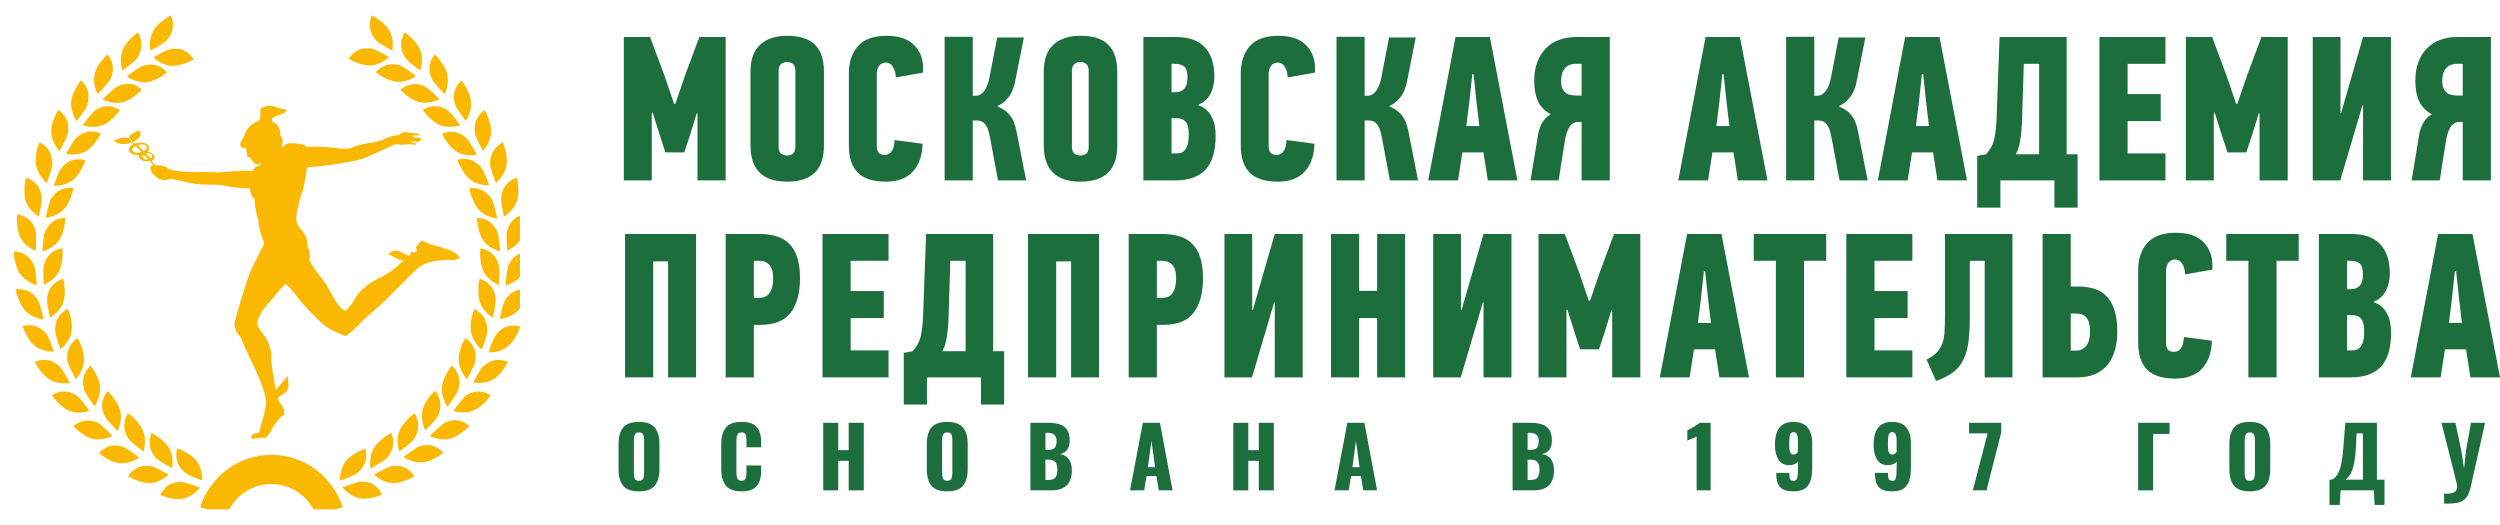
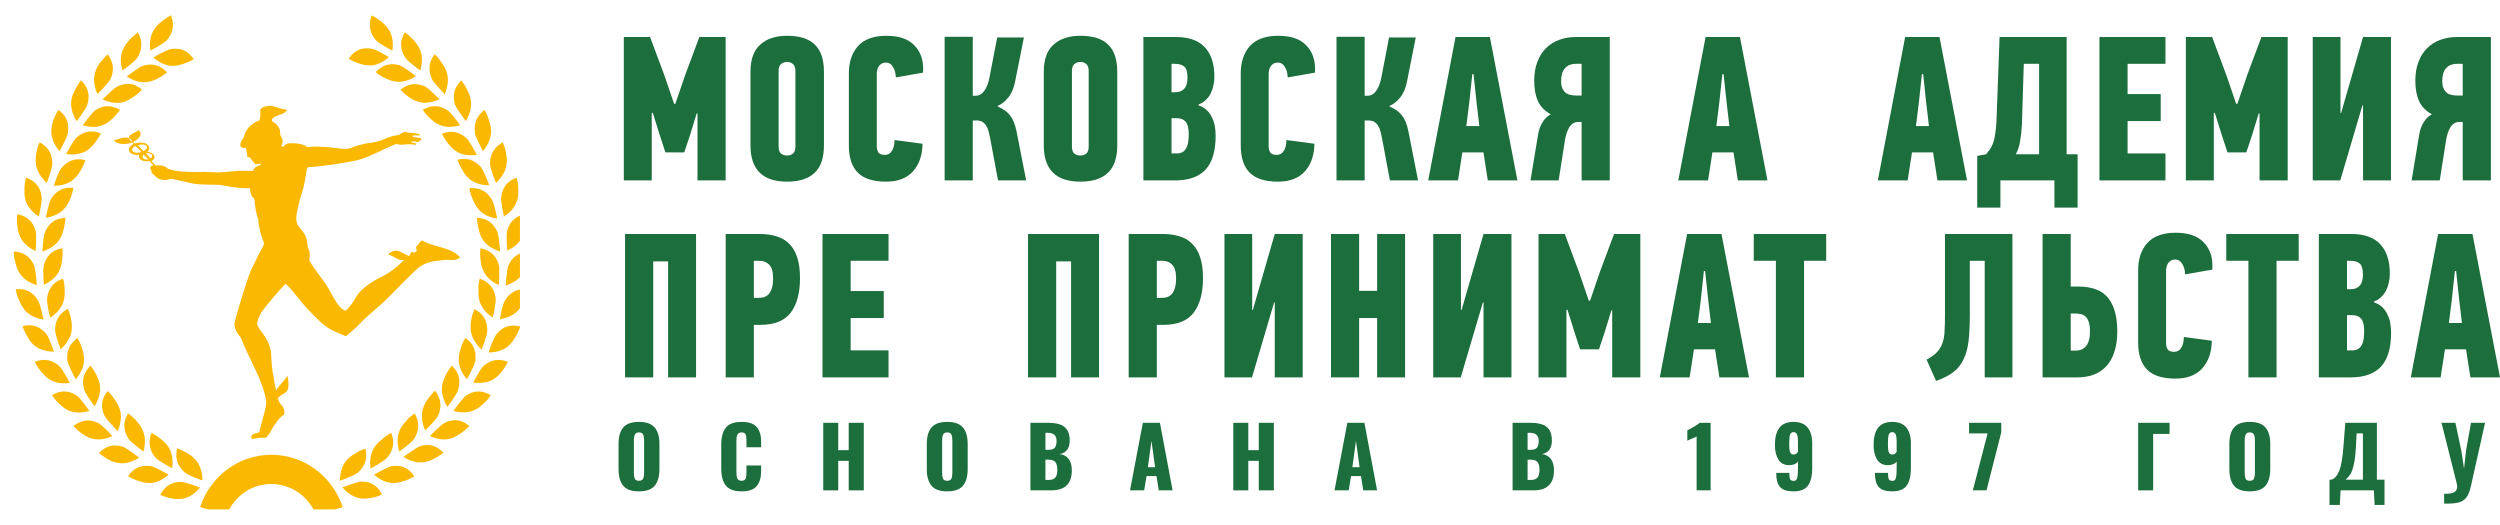
<svg xmlns="http://www.w3.org/2000/svg" width="162" height="34" viewBox="0 0 162 34" fill="none">
  <path d="M41.401 31.84C40.927 31.84 40.589 31.719 40.386 31.478C40.183 31.233 40.082 30.873 40.082 30.397V28.771C40.082 28.295 40.183 27.939 40.386 27.701C40.589 27.459 40.927 27.339 41.401 27.339C41.879 27.339 42.219 27.459 42.422 27.701C42.628 27.942 42.731 28.299 42.731 28.771V30.397C42.731 30.873 42.628 31.233 42.422 31.478C42.219 31.719 41.879 31.84 41.401 31.84ZM41.401 31.154C41.539 31.154 41.629 31.109 41.673 31.019C41.716 30.925 41.738 30.799 41.738 30.64V28.533C41.738 28.371 41.716 28.245 41.673 28.155C41.629 28.065 41.539 28.02 41.401 28.02C41.271 28.02 41.184 28.067 41.141 28.16C41.097 28.25 41.075 28.375 41.075 28.533V30.64C41.075 30.799 41.095 30.925 41.135 31.019C41.175 31.109 41.264 31.154 41.401 31.154Z" fill="#1C6E3D" />
  <path d="M48.056 31.84C47.578 31.84 47.238 31.716 47.035 31.467C46.837 31.215 46.737 30.853 46.737 30.381V28.803C46.737 28.32 46.837 27.957 47.035 27.712C47.235 27.463 47.575 27.339 48.056 27.339C48.516 27.339 48.841 27.449 49.033 27.669C49.225 27.888 49.321 28.2 49.321 28.603V28.982H48.371V28.544C48.371 28.375 48.353 28.245 48.317 28.155C48.28 28.065 48.194 28.02 48.056 28.02C47.919 28.02 47.828 28.068 47.785 28.166C47.741 28.259 47.719 28.391 47.719 28.56V30.619C47.719 30.792 47.741 30.925 47.785 31.019C47.832 31.109 47.922 31.154 48.056 31.154C48.19 31.154 48.275 31.109 48.311 31.019C48.351 30.925 48.371 30.792 48.371 30.619V30.16H49.321V30.538C49.321 30.948 49.225 31.269 49.033 31.5C48.841 31.727 48.516 31.84 48.056 31.84Z" fill="#1C6E3D" />
  <path d="M53.346 27.398H54.318V29.171H54.996V27.398H55.973V31.775H54.996V29.862H54.318V31.775H53.346V27.398Z" fill="#1C6E3D" />
  <path d="M61.377 31.84C60.902 31.84 60.564 31.719 60.361 31.478C60.159 31.233 60.057 30.873 60.057 30.397V28.771C60.057 28.295 60.159 27.939 60.361 27.701C60.564 27.459 60.902 27.339 61.377 27.339C61.854 27.339 62.194 27.459 62.397 27.701C62.603 27.942 62.706 28.299 62.706 28.771V30.397C62.706 30.873 62.603 31.233 62.397 31.478C62.194 31.719 61.854 31.84 61.377 31.84ZM61.377 31.154C61.514 31.154 61.605 31.109 61.648 31.019C61.691 30.925 61.713 30.799 61.713 30.64V28.533C61.713 28.371 61.691 28.245 61.648 28.155C61.605 28.065 61.514 28.02 61.377 28.02C61.246 28.02 61.159 28.067 61.116 28.16C61.072 28.25 61.051 28.375 61.051 28.533V30.64C61.051 30.799 61.071 30.925 61.111 31.019C61.15 31.109 61.239 31.154 61.377 31.154Z" fill="#1C6E3D" />
  <path d="M66.772 27.398H67.917C68.203 27.398 68.446 27.429 68.645 27.49C68.847 27.548 69.01 27.661 69.133 27.831C69.256 28 69.318 28.238 69.318 28.544C69.318 28.803 69.262 29.005 69.15 29.149C69.037 29.293 68.878 29.385 68.672 29.425C68.925 29.457 69.119 29.563 69.253 29.744C69.387 29.924 69.454 30.169 69.454 30.478C69.454 31.343 69.01 31.775 68.124 31.775H66.772V27.398ZM67.934 29.149C68.14 29.149 68.279 29.102 68.352 29.009C68.428 28.915 68.466 28.769 68.466 28.571C68.466 28.398 68.419 28.268 68.325 28.182C68.23 28.092 68.093 28.047 67.912 28.047H67.744V29.149H67.934ZM67.95 31.1C68.156 31.1 68.301 31.049 68.384 30.948C68.471 30.844 68.514 30.682 68.514 30.462C68.514 30.214 68.471 30.039 68.384 29.938C68.301 29.837 68.154 29.787 67.945 29.787H67.744V31.1H67.95Z" fill="#1C6E3D" />
  <path d="M74.056 27.398H75.164L75.984 31.775H75.088L74.941 30.851H74.295L74.143 31.775H73.226L74.056 27.398ZM74.849 30.273L74.615 28.566L74.382 30.273H74.849Z" fill="#1C6E3D" />
  <path d="M79.918 27.398H80.89V29.171H81.568V27.398H82.545V31.775H81.568V29.862H80.89V31.775H79.918V27.398Z" fill="#1C6E3D" />
  <path d="M87.308 27.398H88.415L89.235 31.775H88.339L88.193 30.851H87.547L87.395 31.775H86.477L87.308 27.398ZM88.1 30.273L87.867 28.566L87.634 30.273H88.1Z" fill="#1C6E3D" />
  <path d="M98.016 27.398H99.162C99.448 27.398 99.69 27.429 99.889 27.49C100.092 27.548 100.255 27.661 100.378 27.831C100.501 28 100.562 28.238 100.562 28.544C100.562 28.803 100.506 29.005 100.394 29.149C100.282 29.293 100.122 29.385 99.916 29.425C100.169 29.457 100.363 29.563 100.497 29.744C100.631 29.924 100.698 30.169 100.698 30.478C100.698 31.343 100.255 31.775 99.368 31.775H98.016V27.398ZM99.178 29.149C99.384 29.149 99.523 29.102 99.596 29.009C99.672 28.915 99.71 28.769 99.71 28.571C99.71 28.398 99.663 28.268 99.569 28.182C99.475 28.092 99.337 28.047 99.156 28.047H98.988V29.149H99.178ZM99.194 31.1C99.4 31.1 99.545 31.049 99.629 30.948C99.715 30.844 99.759 30.682 99.759 30.462C99.759 30.214 99.715 30.039 99.629 29.938C99.545 29.837 99.399 29.787 99.189 29.787H98.988V31.1H99.194Z" fill="#1C6E3D" />
  <path d="M109.941 28.29C109.901 28.311 109.796 28.358 109.626 28.43C109.597 28.441 109.552 28.459 109.491 28.484C109.429 28.51 109.378 28.533 109.339 28.555V27.885C109.773 27.661 110.039 27.499 110.137 27.398H110.848V31.775H109.941V28.29Z" fill="#1C6E3D" />
  <path d="M116.22 31.84C115.811 31.84 115.522 31.748 115.351 31.564C115.185 31.377 115.102 31.093 115.102 30.711V30.64H115.949C115.949 30.835 115.965 30.97 115.997 31.046C116.034 31.121 116.11 31.159 116.225 31.159C116.309 31.159 116.368 31.134 116.405 31.084C116.444 31.033 116.472 30.948 116.486 30.83C116.5 30.711 116.508 30.531 116.508 30.289V29.9C116.461 29.976 116.386 30.035 116.285 30.078C116.184 30.122 116.07 30.143 115.943 30.143C115.625 30.143 115.389 30.021 115.237 29.776C115.089 29.531 115.015 29.216 115.015 28.83C115.015 28.351 115.109 27.984 115.297 27.728C115.489 27.469 115.797 27.339 116.22 27.339C116.636 27.339 116.942 27.461 117.137 27.706C117.333 27.948 117.431 28.288 117.431 28.728V30.36C117.431 30.831 117.342 31.197 117.165 31.456C116.987 31.712 116.672 31.84 116.22 31.84ZM116.231 29.452C116.339 29.452 116.432 29.394 116.508 29.279V28.566C116.508 28.393 116.488 28.256 116.448 28.155C116.408 28.054 116.332 28.003 116.22 28.003C116.104 28.003 116.028 28.061 115.992 28.176C115.959 28.288 115.943 28.477 115.943 28.744C115.943 28.92 115.949 29.055 115.959 29.149C115.97 29.239 115.996 29.313 116.035 29.371C116.075 29.425 116.14 29.452 116.231 29.452Z" fill="#1C6E3D" />
  <path d="M122.615 31.84C122.206 31.84 121.917 31.748 121.747 31.564C121.58 31.377 121.497 31.093 121.497 30.711V30.64H122.344C122.344 30.835 122.36 30.97 122.393 31.046C122.429 31.121 122.505 31.159 122.621 31.159C122.704 31.159 122.764 31.134 122.8 31.084C122.84 31.033 122.867 30.948 122.881 30.83C122.896 30.711 122.903 30.531 122.903 30.289V29.9C122.856 29.976 122.782 30.035 122.68 30.078C122.579 30.122 122.465 30.143 122.338 30.143C122.02 30.143 121.785 30.021 121.633 29.776C121.484 29.531 121.41 29.216 121.41 28.83C121.41 28.351 121.504 27.984 121.692 27.728C121.884 27.469 122.192 27.339 122.615 27.339C123.031 27.339 123.337 27.461 123.533 27.706C123.728 27.948 123.826 28.288 123.826 28.728V30.36C123.826 30.831 123.737 31.197 123.56 31.456C123.382 31.712 123.068 31.84 122.615 31.84ZM122.626 29.452C122.735 29.452 122.827 29.394 122.903 29.279V28.566C122.903 28.393 122.883 28.256 122.843 28.155C122.803 28.054 122.727 28.003 122.615 28.003C122.499 28.003 122.423 28.061 122.387 28.176C122.355 28.288 122.338 28.477 122.338 28.744C122.338 28.92 122.344 29.055 122.355 29.149C122.365 29.239 122.391 29.313 122.431 29.371C122.47 29.425 122.536 29.452 122.626 29.452Z" fill="#1C6E3D" />
  <path d="M128.796 28.085H127.596V27.398H129.681V28.02L128.725 31.775H127.84L128.796 28.085Z" fill="#1C6E3D" />
  <path d="M138.552 27.398H140.588V28.117H139.524V31.775H138.552V27.398Z" fill="#1C6E3D" />
  <path d="M145.782 31.84C145.308 31.84 144.97 31.719 144.767 31.478C144.565 31.233 144.463 30.873 144.463 30.397V28.771C144.463 28.295 144.565 27.939 144.767 27.701C144.97 27.459 145.308 27.339 145.782 27.339C146.26 27.339 146.6 27.459 146.803 27.701C147.009 27.942 147.112 28.299 147.112 28.771V30.397C147.112 30.873 147.009 31.233 146.803 31.478C146.6 31.719 146.26 31.84 145.782 31.84ZM145.782 31.154C145.92 31.154 146.01 31.109 146.054 31.019C146.097 30.925 146.119 30.799 146.119 30.64V28.533C146.119 28.371 146.097 28.245 146.054 28.155C146.01 28.065 145.92 28.02 145.782 28.02C145.652 28.02 145.565 28.067 145.522 28.16C145.478 28.25 145.457 28.375 145.457 28.533V30.64C145.457 30.799 145.477 30.925 145.516 31.019C145.556 31.109 145.645 31.154 145.782 31.154Z" fill="#1C6E3D" />
  <path d="M150.95 31.084H151.075C151.292 31.015 151.464 30.817 151.59 30.489C151.717 30.161 151.806 29.641 151.856 28.927L151.976 27.398H154.022V31.084H154.516V32.721H153.876L153.827 31.775H151.672L151.618 32.721H150.95V31.084ZM153.116 31.084V28.085H152.709L152.66 29.025C152.631 29.508 152.582 29.886 152.513 30.16C152.448 30.43 152.376 30.624 152.296 30.743C152.217 30.862 152.115 30.976 151.992 31.084H153.116Z" fill="#1C6E3D" />
  <path d="M158.378 31.997C158.66 32.004 158.872 31.973 159.013 31.905C159.154 31.837 159.225 31.714 159.225 31.538C159.225 31.483 159.216 31.415 159.198 31.332L158.21 27.398H159.111L159.491 29.198L159.67 30.37L159.8 29.192L160.12 27.398H161.032L160.12 31.478C160.048 31.813 159.952 32.062 159.833 32.224C159.713 32.389 159.543 32.501 159.323 32.559C159.105 32.617 158.791 32.642 158.378 32.635V31.997Z" fill="#1C6E3D" />
  <path d="M43.119 9.876L42.73 8.687L42.301 7.312H42.234V11.691H40.423V2.399H42.126L43.052 4.883L43.682 6.725H43.763L44.406 4.843L45.318 2.399H47.022V11.691H45.198V7.352H45.144L44.701 8.794L44.339 9.876H43.119Z" fill="#1C6E3D" />
  <path d="M51.542 4.589C51.542 4.384 51.488 4.237 51.381 4.148C51.282 4.059 51.157 4.015 51.005 4.015C50.853 4.015 50.724 4.059 50.616 4.148C50.509 4.237 50.455 4.384 50.455 4.589V9.502C50.455 9.715 50.509 9.867 50.616 9.956C50.724 10.036 50.853 10.076 51.005 10.076C51.157 10.076 51.282 10.036 51.381 9.956C51.488 9.867 51.542 9.715 51.542 9.502V4.589ZM53.392 9.422C53.392 10.223 53.191 10.815 52.789 11.197C52.386 11.58 51.792 11.771 51.005 11.771C49.423 11.771 48.631 10.988 48.631 9.422V4.656C48.631 3.855 48.841 3.267 49.262 2.893C49.682 2.511 50.263 2.319 51.005 2.319C51.819 2.319 52.418 2.511 52.802 2.893C53.196 3.267 53.392 3.855 53.392 4.656V9.422Z" fill="#1C6E3D" />
  <path d="M57.433 2.319C58.247 2.319 58.846 2.52 59.23 2.92C59.624 3.312 59.821 3.823 59.821 4.455C59.821 4.5 59.821 4.544 59.821 4.589C59.821 4.624 59.816 4.665 59.807 4.709L58.05 5.016C58.041 4.74 57.979 4.513 57.862 4.335C57.755 4.148 57.608 4.055 57.42 4.055C57.295 4.055 57.192 4.082 57.111 4.135C57.04 4.179 56.982 4.237 56.937 4.309C56.892 4.38 56.861 4.46 56.843 4.549C56.825 4.629 56.816 4.7 56.816 4.762V9.502C56.816 9.626 56.848 9.747 56.91 9.862C56.973 9.978 57.12 10.036 57.353 10.036C57.532 10.036 57.675 9.956 57.782 9.795C57.898 9.635 57.961 9.395 57.97 9.075L59.78 9.315C59.771 10.054 59.566 10.65 59.163 11.104C58.761 11.549 58.18 11.771 57.42 11.771C56.58 11.771 55.967 11.575 55.583 11.184C55.198 10.792 55.006 10.205 55.006 9.422V4.762C55.006 4.024 55.203 3.432 55.596 2.987C55.998 2.542 56.611 2.319 57.433 2.319Z" fill="#1C6E3D" />
  <path d="M64.659 6.912C64.981 7.036 65.24 7.219 65.437 7.459C65.633 7.699 65.776 8.042 65.866 8.487L66.496 11.691H64.672L64.176 9.035C64.14 8.857 64.105 8.692 64.069 8.541C64.033 8.389 63.979 8.26 63.908 8.153C63.845 8.047 63.765 7.962 63.666 7.9C63.568 7.837 63.438 7.806 63.278 7.806H63.036V11.691H61.212V2.386H63.036V6.204H63.224C63.438 6.204 63.622 6.102 63.774 5.897C63.935 5.684 64.051 5.385 64.122 5.003L64.619 2.426H66.349L65.785 5.256C65.705 5.692 65.557 6.044 65.343 6.311C65.137 6.569 64.909 6.752 64.659 6.858V6.912Z" fill="#1C6E3D" />
  <path d="M70.547 4.589C70.547 4.384 70.494 4.237 70.387 4.148C70.288 4.059 70.163 4.015 70.011 4.015C69.859 4.015 69.729 4.059 69.622 4.148C69.515 4.237 69.461 4.384 69.461 4.589V9.502C69.461 9.715 69.515 9.867 69.622 9.956C69.729 10.036 69.859 10.076 70.011 10.076C70.163 10.076 70.288 10.036 70.387 9.956C70.494 9.867 70.547 9.715 70.547 9.502V4.589ZM72.398 9.422C72.398 10.223 72.197 10.815 71.795 11.197C71.392 11.58 70.798 11.771 70.011 11.771C68.428 11.771 67.637 10.988 67.637 9.422V4.656C67.637 3.855 67.847 3.267 68.268 2.893C68.688 2.511 69.269 2.319 70.011 2.319C70.825 2.319 71.424 2.511 71.808 2.893C72.202 3.267 72.398 3.855 72.398 4.656V9.422Z" fill="#1C6E3D" />
  <path d="M76.949 5.043C76.949 4.678 76.882 4.438 76.748 4.322C76.614 4.197 76.399 4.135 76.104 4.135H75.916V5.977H76.144C76.681 5.977 76.949 5.666 76.949 5.043ZM77.029 8.674C77.029 8.3 76.962 8.038 76.828 7.886C76.703 7.735 76.511 7.659 76.252 7.659H75.916V9.942H76.238C76.408 9.942 76.542 9.911 76.641 9.849C76.748 9.778 76.828 9.684 76.882 9.569C76.945 9.453 76.985 9.319 77.003 9.168C77.02 9.017 77.029 8.852 77.029 8.674ZM77.673 6.832C77.888 6.903 78.062 7.005 78.196 7.139C78.339 7.272 78.451 7.428 78.531 7.606C78.621 7.775 78.683 7.962 78.719 8.167C78.755 8.371 78.773 8.581 78.773 8.794C78.773 9.791 78.554 10.525 78.116 10.997C77.678 11.46 77.025 11.691 76.158 11.691H74.092V2.399H76.198C77.029 2.399 77.651 2.617 78.062 3.054C78.482 3.49 78.692 4.135 78.692 4.989C78.692 5.176 78.67 5.363 78.625 5.55C78.59 5.728 78.531 5.897 78.451 6.057C78.371 6.218 78.263 6.36 78.129 6.485C78.004 6.609 77.852 6.703 77.673 6.765V6.832Z" fill="#1C6E3D" />
  <path d="M82.827 2.319C83.641 2.319 84.24 2.52 84.624 2.92C85.018 3.312 85.214 3.823 85.214 4.455C85.214 4.5 85.214 4.544 85.214 4.589C85.214 4.624 85.21 4.665 85.201 4.709L83.444 5.016C83.435 4.74 83.372 4.513 83.256 4.335C83.149 4.148 83.001 4.055 82.814 4.055C82.688 4.055 82.586 4.082 82.505 4.135C82.434 4.179 82.376 4.237 82.331 4.309C82.286 4.38 82.255 4.46 82.237 4.549C82.219 4.629 82.21 4.7 82.21 4.762V9.502C82.21 9.626 82.241 9.747 82.304 9.862C82.367 9.978 82.514 10.036 82.747 10.036C82.925 10.036 83.068 9.956 83.176 9.795C83.292 9.635 83.355 9.395 83.364 9.075L85.174 9.315C85.165 10.054 84.959 10.65 84.557 11.104C84.155 11.549 83.574 11.771 82.814 11.771C81.973 11.771 81.361 11.575 80.976 11.184C80.592 10.792 80.4 10.205 80.4 9.422V4.762C80.4 4.024 80.596 3.432 80.99 2.987C81.392 2.542 82.004 2.319 82.827 2.319Z" fill="#1C6E3D" />
  <path d="M90.052 6.912C90.374 7.036 90.634 7.219 90.83 7.459C91.027 7.699 91.17 8.042 91.26 8.487L91.89 11.691H90.066L89.57 9.035C89.534 8.857 89.498 8.692 89.462 8.541C89.427 8.389 89.373 8.26 89.302 8.153C89.239 8.047 89.158 7.962 89.06 7.9C88.962 7.837 88.832 7.806 88.671 7.806H88.43V11.691H86.606V2.386H88.43V6.204H88.618C88.832 6.204 89.015 6.102 89.167 5.897C89.328 5.684 89.445 5.385 89.516 5.003L90.012 2.426H91.742L91.179 5.256C91.099 5.692 90.951 6.044 90.737 6.311C90.531 6.569 90.303 6.752 90.052 6.858V6.912Z" fill="#1C6E3D" />
  <path d="M96.129 9.876H94.761L94.479 11.691H92.548L94.318 2.399H96.545L98.328 11.691H96.411L96.129 9.876ZM95.204 6.685L95.016 8.167H95.861L95.686 6.685L95.485 4.802H95.405L95.204 6.685Z" fill="#1C6E3D" />
  <path d="M99.176 11.691L99.672 8.701C99.717 8.416 99.811 8.158 99.954 7.926C100.097 7.695 100.276 7.521 100.491 7.406C100.097 7.192 99.82 6.907 99.659 6.551C99.498 6.195 99.418 5.755 99.418 5.23C99.418 4.767 99.485 4.362 99.619 4.015C99.753 3.659 99.941 3.361 100.182 3.12C100.424 2.88 100.705 2.702 101.027 2.586C101.358 2.462 101.715 2.399 102.1 2.399H104.313V11.691H102.489V7.9H102.274C102.015 7.909 101.818 8.029 101.684 8.26C101.55 8.483 101.456 8.772 101.403 9.128L101 11.691H99.176ZM102.154 4.135C101.814 4.135 101.564 4.233 101.403 4.429C101.242 4.616 101.161 4.887 101.161 5.243C101.161 5.457 101.192 5.626 101.255 5.75C101.318 5.875 101.398 5.973 101.496 6.044C101.595 6.106 101.707 6.146 101.832 6.164C101.957 6.182 102.082 6.191 102.207 6.191H102.489V4.135H102.154Z" fill="#1C6E3D" />
  <path d="M112.332 9.876H110.964L110.683 11.691H108.751L110.522 2.399H112.748L114.532 11.691H112.614L112.332 9.876ZM111.407 6.685L111.219 8.167H112.064L111.89 6.685L111.688 4.802H111.608L111.407 6.685Z" fill="#1C6E3D" />
-   <path d="M119.188 6.912C119.51 7.036 119.769 7.219 119.966 7.459C120.163 7.699 120.306 8.042 120.395 8.487L121.026 11.691H119.202L118.705 9.035C118.67 8.857 118.634 8.692 118.598 8.541C118.562 8.389 118.509 8.26 118.437 8.153C118.375 8.047 118.294 7.962 118.196 7.9C118.097 7.837 117.968 7.806 117.807 7.806H117.566V11.691H115.742V2.386H117.566V6.204H117.753C117.968 6.204 118.151 6.102 118.303 5.897C118.464 5.684 118.58 5.385 118.652 5.003L119.148 2.426H120.878L120.315 5.256C120.234 5.692 120.087 6.044 119.872 6.311C119.667 6.569 119.439 6.752 119.188 6.858V6.912Z" fill="#1C6E3D" />
  <path d="M125.265 9.876H123.897L123.615 11.691H121.684L123.454 2.399H125.68L127.464 11.691H125.546L125.265 9.876ZM124.339 6.685L124.152 8.167H124.996L124.822 6.685L124.621 4.802H124.54L124.339 6.685Z" fill="#1C6E3D" />
  <path d="M129.626 11.691V13.453H128.124V10.102L128.701 9.996C128.987 9.675 129.166 9.333 129.237 8.968C129.309 8.594 129.354 8.22 129.372 7.846L129.573 2.399H133.918V9.996H134.629V13.453H133.127V11.691H129.626ZM131.021 8.033C131.003 8.434 130.963 8.812 130.9 9.168C130.838 9.515 130.744 9.791 130.619 9.996H132.134V4.135H131.142L131.021 8.033Z" fill="#1C6E3D" />
  <path d="M136.044 11.691V2.399H140.322V4.135H137.868V6.097H140.014V7.846H137.868V9.942H140.322V11.691H136.044Z" fill="#1C6E3D" />
  <path d="M144.34 9.876L143.951 8.687L143.522 7.312H143.455V11.691H141.644V2.399H143.347L144.273 4.883L144.903 6.725H144.984L145.627 4.843L146.539 2.399H148.243V11.691H146.419V7.352H146.365L145.922 8.794L145.56 9.876H144.34Z" fill="#1C6E3D" />
  <path d="M153.084 6.832L151.649 11.691H149.866V2.399H151.663V7.326H151.703L153.125 2.399H154.935V11.691H153.125V6.832H153.084Z" fill="#1C6E3D" />
  <path d="M156.273 11.691L156.769 8.701C156.814 8.416 156.908 8.158 157.051 7.926C157.194 7.695 157.372 7.521 157.587 7.406C157.194 7.192 156.916 6.907 156.756 6.551C156.595 6.195 156.514 5.755 156.514 5.23C156.514 4.767 156.581 4.362 156.715 4.015C156.849 3.659 157.037 3.361 157.279 3.12C157.52 2.88 157.802 2.702 158.123 2.586C158.454 2.462 158.812 2.399 159.196 2.399H161.409V11.691H159.585V7.9H159.371C159.111 7.909 158.915 8.029 158.781 8.26C158.647 8.483 158.553 8.772 158.499 9.128L158.097 11.691H156.273ZM159.25 4.135C158.91 4.135 158.66 4.233 158.499 4.429C158.338 4.616 158.258 4.887 158.258 5.243C158.258 5.457 158.289 5.626 158.351 5.75C158.414 5.875 158.495 5.973 158.593 6.044C158.691 6.106 158.803 6.146 158.928 6.164C159.053 6.182 159.179 6.191 159.304 6.191H159.585V4.135H159.25Z" fill="#1C6E3D" />
  <path d="M43.293 24.454V16.938H42.328V24.454H40.504V15.162H45.104V24.454H43.293Z" fill="#1C6E3D" />
  <path d="M49.238 15.162C49.632 15.162 49.985 15.211 50.298 15.309C50.62 15.398 50.892 15.554 51.116 15.776C51.348 15.99 51.527 16.284 51.652 16.657C51.778 17.022 51.84 17.481 51.84 18.033C51.84 18.985 51.639 19.728 51.237 20.262C50.834 20.787 50.181 21.05 49.279 21.05H48.849V24.454H47.025V15.162H49.238ZM48.849 16.898V19.301H49.158C49.274 19.301 49.386 19.288 49.493 19.261C49.609 19.225 49.712 19.163 49.801 19.074C49.891 18.976 49.962 18.843 50.016 18.673C50.07 18.504 50.097 18.286 50.097 18.019C50.097 17.61 50.012 17.321 49.842 17.151C49.681 16.982 49.462 16.898 49.185 16.898H48.849Z" fill="#1C6E3D" />
  <path d="M53.298 24.454V15.162H57.577V16.898H55.122V18.86H57.268V20.609H55.122V22.705H57.577V24.454H53.298Z" fill="#1C6E3D" />
-   <path d="M60.065 24.454V26.216H58.563V22.865L59.14 22.759C59.426 22.438 59.605 22.096 59.676 21.731C59.748 21.357 59.792 20.983 59.81 20.609L60.011 15.162H64.357V22.759H65.068V26.216H63.566V24.454H60.065ZM61.46 20.796C61.442 21.197 61.402 21.575 61.339 21.931C61.277 22.278 61.183 22.554 61.058 22.759H62.573V16.898H61.581L61.46 20.796Z" fill="#1C6E3D" />
  <path d="M69.407 24.454V16.938H68.441V24.454H66.617V15.162H71.217V24.454H69.407Z" fill="#1C6E3D" />
  <path d="M75.352 15.162C75.745 15.162 76.098 15.211 76.411 15.309C76.733 15.398 77.006 15.554 77.229 15.776C77.462 15.99 77.641 16.284 77.766 16.657C77.891 17.022 77.954 17.481 77.954 18.033C77.954 18.985 77.752 19.728 77.35 20.262C76.948 20.787 76.295 21.05 75.392 21.05H74.963V24.454H73.139V15.162H75.352ZM74.963 16.898V19.301H75.271C75.388 19.301 75.499 19.288 75.607 19.261C75.723 19.225 75.826 19.163 75.915 19.074C76.004 18.976 76.076 18.843 76.13 18.673C76.183 18.504 76.21 18.286 76.21 18.019C76.21 17.61 76.125 17.321 75.955 17.151C75.794 16.982 75.575 16.898 75.298 16.898H74.963Z" fill="#1C6E3D" />
  <path d="M82.564 19.595L81.129 24.454H79.345V15.162H81.142V20.088H81.182L82.604 15.162H84.414V24.454H82.604V19.595H82.564Z" fill="#1C6E3D" />
  <path d="M89.239 24.454V20.609H88.072V24.454H86.248V15.162H88.072V18.847H89.239V15.162H91.049V24.454H89.239Z" fill="#1C6E3D" />
  <path d="M96.092 19.595L94.657 24.454H92.873V15.162H94.67V20.088H94.71L96.132 15.162H97.942V24.454H96.132V19.595H96.092Z" fill="#1C6E3D" />
  <path d="M102.391 22.638L102.003 21.45L101.573 20.075H101.506V24.454H99.696V15.162H101.399L102.324 17.645L102.955 19.488H103.035L103.679 17.605L104.591 15.162H106.294V24.454H104.47V20.115H104.417L103.974 21.557L103.612 22.638H102.391Z" fill="#1C6E3D" />
  <path d="M111.136 22.638H109.768L109.487 24.454H107.555L109.326 15.162H111.552L113.336 24.454H111.418L111.136 22.638ZM110.211 19.448L110.023 20.93H110.868L110.694 19.448L110.492 17.565H110.412L110.211 19.448Z" fill="#1C6E3D" />
  <path d="M116.902 16.898V24.454H115.078V16.898H113.643V15.162H118.337V16.898H116.902Z" fill="#1C6E3D" />
-   <path d="M119.643 24.454V15.162H123.921V16.898H121.467V18.86H123.613V20.609H121.467V22.705H123.921V24.454H119.643Z" fill="#1C6E3D" />
  <path d="M130.406 15.162V24.454H128.609V16.898H127.644V20.422C127.644 21.063 127.617 21.619 127.563 22.091C127.509 22.554 127.402 22.95 127.241 23.279C127.089 23.608 126.87 23.884 126.584 24.107C126.298 24.329 125.922 24.521 125.457 24.681L124.841 23.306C125.136 23.146 125.364 22.981 125.525 22.812C125.685 22.634 125.802 22.438 125.873 22.225C125.954 22.002 125.998 21.744 126.007 21.45C126.025 21.157 126.034 20.809 126.034 20.409V15.162H130.406Z" fill="#1C6E3D" />
  <path d="M132.359 24.454V15.162H134.183V18.567H134.652C135.564 18.567 136.217 18.816 136.611 19.314C137.004 19.804 137.201 20.525 137.201 21.477C137.201 22.002 137.134 22.456 136.999 22.839C136.874 23.212 136.695 23.52 136.463 23.76C136.231 24 135.953 24.178 135.632 24.294C135.319 24.401 134.979 24.454 134.612 24.454H132.359ZM134.518 22.718C134.796 22.718 135.015 22.621 135.176 22.425C135.345 22.229 135.43 21.918 135.43 21.49C135.43 21.223 135.404 21.014 135.35 20.863C135.296 20.703 135.225 20.582 135.135 20.502C135.046 20.422 134.943 20.373 134.827 20.355C134.72 20.329 134.608 20.316 134.492 20.316H134.183V22.718H134.518Z" fill="#1C6E3D" />
  <path d="M140.979 15.082C141.793 15.082 142.392 15.282 142.776 15.683C143.17 16.075 143.366 16.586 143.366 17.218C143.366 17.263 143.366 17.307 143.366 17.352C143.366 17.387 143.362 17.427 143.353 17.472L141.596 17.779C141.587 17.503 141.525 17.276 141.408 17.098C141.301 16.911 141.153 16.818 140.966 16.818C140.841 16.818 140.738 16.844 140.657 16.898C140.586 16.942 140.528 17 140.483 17.071C140.438 17.143 140.407 17.223 140.389 17.312C140.371 17.392 140.362 17.463 140.362 17.525V22.265C140.362 22.389 140.393 22.509 140.456 22.625C140.519 22.741 140.666 22.799 140.899 22.799C141.077 22.799 141.221 22.718 141.328 22.558C141.444 22.398 141.507 22.158 141.516 21.837L143.326 22.078C143.317 22.816 143.112 23.413 142.709 23.867C142.307 24.312 141.726 24.534 140.966 24.534C140.125 24.534 139.513 24.338 139.128 23.947C138.744 23.555 138.552 22.968 138.552 22.184V17.525C138.552 16.787 138.748 16.195 139.142 15.75C139.544 15.305 140.157 15.082 140.979 15.082Z" fill="#1C6E3D" />
  <path d="M147.521 16.898V24.454H145.697V16.898H144.262V15.162H148.956V16.898H147.521Z" fill="#1C6E3D" />
  <path d="M153.118 17.806C153.118 17.441 153.051 17.2 152.917 17.085C152.783 16.96 152.568 16.898 152.273 16.898H152.085V18.74H152.313C152.85 18.74 153.118 18.429 153.118 17.806ZM153.198 21.437C153.198 21.063 153.131 20.8 152.997 20.649C152.872 20.498 152.68 20.422 152.421 20.422H152.085V22.705H152.407C152.577 22.705 152.711 22.674 152.809 22.612C152.917 22.541 152.997 22.447 153.051 22.331C153.113 22.216 153.154 22.082 153.172 21.931C153.189 21.78 153.198 21.615 153.198 21.437ZM153.842 19.595C154.057 19.666 154.231 19.768 154.365 19.902C154.508 20.035 154.62 20.191 154.7 20.369C154.79 20.538 154.852 20.725 154.888 20.93C154.924 21.134 154.942 21.343 154.942 21.557C154.942 22.554 154.723 23.288 154.285 23.76C153.847 24.223 153.194 24.454 152.327 24.454H150.261V15.162H152.367C153.198 15.162 153.82 15.38 154.231 15.816C154.651 16.253 154.861 16.898 154.861 17.752C154.861 17.939 154.839 18.126 154.794 18.313C154.759 18.491 154.7 18.66 154.62 18.82C154.54 18.98 154.432 19.123 154.298 19.247C154.173 19.372 154.021 19.465 153.842 19.528V19.595Z" fill="#1C6E3D" />
  <path d="M159.801 22.638H158.433L158.151 24.454H156.22L157.99 15.162H160.216L162 24.454H160.082L159.801 22.638ZM158.875 19.448L158.688 20.93H159.532L159.358 19.448L159.157 17.565H159.076L158.875 19.448Z" fill="#1C6E3D" />
  <g clip-path="url(#clip0_2638_21448)">
    <path fill-rule="evenodd" clip-rule="evenodd" d="M27.367 15.586H27.315C27.186 15.717 27.083 15.848 26.954 16.006C26.98 16.085 26.98 16.19 27.006 16.269C26.98 16.296 26.877 16.348 26.851 16.374C26.799 16.348 26.748 16.348 26.696 16.322C26.619 16.322 26.567 16.506 26.541 16.585C26.077 16.506 25.767 15.927 25.148 16.48C25.689 16.664 25.741 16.9 26.18 16.848C24.967 18.057 24.631 17.821 23.677 18.583C22.902 19.214 23.16 19.372 22.412 20.134C21.922 20.029 21.612 19.214 21.121 18.425C20.734 17.847 20.296 17.374 20.038 16.848C20.089 16.611 20.115 16.348 19.934 16.006C19.908 14.902 19.289 14.876 19.212 14.323C19.16 14.034 19.263 13.64 19.366 13.193C19.547 12.404 19.625 12.562 19.831 11.3C19.883 10.931 19.857 10.826 20.063 10.826C20.528 10.8 21.147 10.721 21.56 10.668C22.076 10.59 22.98 10.432 23.264 10.353C23.909 10.195 25.251 9.459 25.689 9.328C25.819 9.354 25.844 9.38 26.051 9.38C26.257 9.38 26.464 9.301 26.902 9.38C26.954 9.38 26.98 9.354 26.98 9.301C26.825 9.249 26.799 9.275 26.644 9.222C26.67 9.222 26.67 9.17 26.67 9.17C26.799 9.143 27.006 9.196 27.057 9.196C27.109 9.196 27.161 9.196 27.186 9.117C27.264 9.117 27.29 9.091 27.315 9.012C27.238 8.907 27.057 8.933 26.773 8.88C26.748 8.88 26.722 8.802 26.773 8.775C27.057 8.749 27.083 8.802 27.161 8.775C27.212 8.775 27.238 8.723 27.161 8.696C26.902 8.591 26.49 8.644 26.283 8.539C26.128 8.565 25.922 8.67 25.844 8.749C25.509 8.775 25.122 8.907 24.967 8.986C24.812 9.065 24.502 9.17 24.089 9.249C23.573 9.275 22.67 9.59 22.67 9.617C22.231 9.696 21.896 9.59 21.509 9.564C20.915 9.512 20.502 9.459 19.908 9.538C19.728 9.301 18.979 9.249 18.644 9.301C18.36 9.354 18.437 9.617 18.231 9.459C18.463 9.065 18.154 8.802 18.154 8.723C18.179 8.381 18.05 8.092 17.663 7.881C17.534 7.802 17.689 7.618 17.792 7.566C17.895 7.513 18.282 7.408 18.437 7.303C18.618 7.171 18.592 7.092 18.515 7.092C18.128 7.066 17.715 6.856 17.586 6.856C17.457 6.856 17.044 6.882 16.915 7.04C16.786 7.198 16.966 7.224 16.811 7.802C16.089 8.065 15.857 8.591 15.805 8.88C15.521 9.275 15.418 9.617 15.934 9.59C15.986 9.801 16.011 10.09 16.037 10.195C16.089 10.195 16.115 10.195 16.166 10.169C16.295 10.353 16.373 10.458 16.553 10.642C16.76 10.668 16.837 10.537 16.915 10.642C16.734 10.826 16.553 10.695 16.398 11.063C16.398 11.089 15.96 11.063 15.727 11.063C15.366 11.063 14.721 11.142 14.256 11.168C14.256 11.194 13.56 11.142 13.25 11.142C12.759 11.168 12.114 11.142 11.779 11.116C11.392 11.089 11.108 11.01 10.876 10.931C10.617 10.642 10.075 10.721 10.075 10.721L9.817 10.432C10.024 10.327 10.075 10.143 9.921 9.985C9.843 9.906 9.688 9.853 9.559 9.827C9.688 9.696 9.714 9.538 9.585 9.406C9.43 9.222 9.069 9.196 8.733 9.301L8.63 9.196C8.785 9.117 9.353 8.802 8.992 8.434C8.785 8.591 8.166 8.749 8.424 9.065C8.475 9.117 8.501 9.143 8.527 9.17L8.579 9.143C8.553 9.117 8.527 9.091 8.475 9.038C8.191 8.749 7.675 9.038 7.366 9.091C7.727 9.485 8.398 9.301 8.579 9.222L8.656 9.328C8.372 9.459 8.269 9.696 8.424 9.88C8.553 10.011 8.785 10.064 9.017 10.037C8.992 10.116 8.992 10.222 9.069 10.3C9.198 10.432 9.456 10.485 9.688 10.432L9.946 10.721C9.946 10.721 9.766 10.721 9.74 10.853C9.714 10.984 9.843 11.063 9.843 11.116C9.688 11.116 9.921 11.273 9.998 11.352C10.153 11.51 10.23 11.589 10.463 11.641C10.721 11.668 10.669 11.694 11.082 11.589C11.521 11.641 12.295 11.878 12.759 11.931C13.405 11.983 13.895 11.957 14.231 11.983C14.566 12.009 15.237 12.22 16.192 12.194C16.218 12.378 16.244 12.772 16.476 12.851C16.527 13.403 16.605 13.955 16.734 14.192C16.734 14.744 17.07 15.691 17.121 15.77C17.095 15.901 16.941 16.138 16.889 16.243C16.76 16.506 16.27 17.426 16.115 17.899C15.857 18.609 15.237 20.634 15.185 21.029C15.289 21.686 15.547 21.66 15.702 22.107C16.011 22.974 17.121 24.815 17.25 26.024C17.276 26.393 17.044 26.971 16.811 27.97C16.76 28.128 16.14 28.023 16.321 28.444C16.682 28.391 16.941 28.338 17.224 28.365C17.586 28.023 17.534 27.865 17.818 27.497C17.973 27.26 18.231 26.945 18.412 26.866C18.437 26.84 18.437 26.655 18.386 26.498C18.308 26.34 18.412 26.471 18.257 26.261C18.179 26.182 18.076 26.051 17.999 25.814C18.231 25.499 18.592 25.525 18.67 25.157C18.747 24.789 18.618 24.342 18.618 24.342C18.437 24.71 18.154 24.867 17.895 25.288C17.792 24.92 17.792 24.762 17.715 24.342C17.611 23.921 17.586 23.29 17.56 22.764C17.302 21.66 16.811 21.528 16.657 20.976C16.708 20.713 16.734 20.634 16.941 20.24C17.07 20.003 18.179 18.715 18.489 18.399C18.799 18.557 19.341 19.425 20.063 20.161C21.173 21.291 21.173 21.265 22.412 21.791C22.412 21.791 22.98 21.344 23.367 20.923C23.857 20.397 24.554 19.898 25.148 19.293C25.767 18.662 26.928 17.479 27.186 17.295C27.857 16.848 28.348 16.927 28.761 16.848C29.122 16.795 29.432 16.953 29.819 16.69C29.277 16.006 28.09 16.033 27.367 15.586ZM9.482 9.459C9.585 9.564 9.482 9.696 9.301 9.801L8.94 9.406C9.172 9.328 9.404 9.354 9.482 9.459ZM8.604 9.801C8.501 9.696 8.604 9.538 8.785 9.459L9.172 9.853C8.94 9.932 8.708 9.906 8.604 9.801ZM9.275 10.248C9.198 10.169 9.224 10.09 9.301 10.011L9.611 10.327C9.482 10.353 9.327 10.327 9.275 10.248L9.766 10.274L9.456 9.932C9.585 9.906 9.74 9.932 9.817 10.011C9.895 10.09 9.869 10.195 9.766 10.274L9.275 10.248ZM11.96 30.6C11.34 30.047 11.392 29.495 11.469 29.048C11.469 29.048 11.83 29.18 12.088 29.337C12.398 29.522 13.095 29.89 13.121 31.125C13.121 31.152 12.192 30.81 11.96 30.6ZM10.385 32.072C10.592 31.678 10.927 31.231 11.727 31.231C12.037 31.231 12.966 31.599 12.966 31.599C12.14 32.545 11.418 32.335 11.03 32.282C10.746 32.23 10.385 32.072 10.385 32.072ZM10.075 29.653C9.559 29.022 9.663 28.47 9.817 28.049C9.817 28.049 10.153 28.233 10.385 28.417C10.669 28.654 11.314 29.101 11.159 30.337C11.134 30.337 10.256 29.863 10.075 29.653ZM8.295 30.863C8.553 30.494 8.94 30.1 9.766 30.205C10.075 30.258 10.927 30.757 10.927 30.757C9.998 31.573 9.275 31.257 8.94 31.152C8.63 31.047 8.295 30.863 8.295 30.863ZM8.32 28.417C7.882 27.707 8.062 27.208 8.295 26.787C8.295 26.787 8.604 26.997 8.811 27.234C9.043 27.523 9.611 28.049 9.301 29.259C9.301 29.259 8.475 28.68 8.32 28.417ZM6.411 29.364C6.72 29.048 7.159 28.706 7.933 28.943C8.217 29.022 9.017 29.653 9.017 29.653C7.985 30.31 7.314 29.916 6.978 29.758C6.72 29.601 6.411 29.364 6.411 29.364ZM6.772 26.945C6.436 26.182 6.695 25.709 6.978 25.341C6.978 25.341 7.262 25.604 7.417 25.867C7.624 26.182 8.114 26.787 7.624 27.944C7.624 27.918 6.901 27.208 6.772 26.945ZM4.759 27.602C5.12 27.339 5.585 27.076 6.333 27.392C6.617 27.523 7.288 28.259 7.288 28.259C6.153 28.759 5.559 28.259 5.249 28.049C5.017 27.891 4.759 27.602 4.759 27.602ZM5.456 25.262C5.223 24.473 5.559 24.026 5.869 23.684C5.869 23.684 6.101 24 6.23 24.263C6.385 24.605 6.772 25.262 6.127 26.34C6.153 26.34 5.533 25.551 5.456 25.262ZM3.365 25.604C3.752 25.393 4.269 25.183 4.965 25.63C5.223 25.788 5.791 26.629 5.791 26.629C4.604 26.971 4.088 26.393 3.804 26.13C3.572 25.919 3.365 25.604 3.365 25.604ZM4.372 23.395C4.269 22.58 4.656 22.186 5.017 21.896C5.017 21.896 5.223 22.238 5.301 22.527C5.404 22.895 5.714 23.605 4.914 24.578C4.914 24.578 4.423 23.71 4.372 23.395ZM2.256 23.448C2.668 23.29 3.21 23.185 3.83 23.71C4.062 23.921 4.527 24.815 4.527 24.815C3.314 24.973 2.875 24.315 2.643 24.052C2.41 23.789 2.256 23.448 2.256 23.448ZM3.572 21.397C3.572 20.581 4.011 20.24 4.398 20.003C4.398 20.003 4.552 20.371 4.604 20.66C4.656 21.029 4.862 21.791 3.933 22.633C3.933 22.659 3.572 21.712 3.572 21.397ZM1.455 21.134C1.894 21.029 2.436 21.002 2.978 21.607C3.185 21.844 3.494 22.79 3.494 22.79C2.256 22.764 1.92 22.08 1.739 21.738C1.585 21.502 1.455 21.134 1.455 21.134ZM3.056 19.293C3.185 18.478 3.649 18.215 4.088 18.057C4.088 18.057 4.191 18.425 4.191 18.741C4.191 19.109 4.294 19.898 3.262 20.581C3.236 20.608 3.004 19.609 3.056 19.293ZM1.017 18.741C1.455 18.715 1.997 18.741 2.462 19.451C2.617 19.714 2.823 20.713 2.823 20.713C1.61 20.503 1.378 19.766 1.223 19.425C1.068 19.135 1.017 18.741 1.017 18.741ZM2.849 17.163C3.081 16.374 3.598 16.164 4.036 16.085C4.036 16.085 4.088 16.48 4.036 16.769C3.985 17.137 3.959 17.926 2.849 18.452C2.849 18.452 2.746 17.453 2.849 17.163ZM0.888 16.296C1.326 16.322 1.868 16.453 2.204 17.189C2.333 17.479 2.385 18.478 2.385 18.478C1.223 18.11 1.068 17.321 0.991 16.979C0.888 16.69 0.888 16.296 0.888 16.296ZM2.927 15.007C3.262 14.271 3.804 14.139 4.243 14.113C4.243 14.113 4.217 14.508 4.14 14.797C4.036 15.165 3.907 15.927 2.746 16.296C2.746 16.296 2.798 15.296 2.927 15.007ZM1.12 13.876C1.559 13.982 2.075 14.166 2.307 14.954C2.385 15.244 2.307 16.269 2.307 16.269C1.197 15.743 1.172 14.954 1.12 14.586C1.068 14.271 1.12 13.876 1.12 13.876ZM3.314 12.877C3.752 12.194 4.294 12.141 4.759 12.167C4.759 12.167 4.682 12.562 4.578 12.825C4.423 13.166 4.191 13.903 2.978 14.113C2.952 14.139 3.159 13.14 3.314 12.877ZM1.688 11.51C2.101 11.668 2.591 11.931 2.694 12.746C2.746 13.061 2.514 14.034 2.514 14.034C1.481 13.351 1.585 12.562 1.585 12.194C1.585 11.878 1.688 11.51 1.688 11.51ZM4.011 10.853C4.552 10.248 5.094 10.274 5.533 10.379C5.533 10.379 5.404 10.747 5.249 11.01C5.043 11.326 4.707 12.036 3.494 12.036C3.469 12.036 3.804 11.063 4.011 10.853ZM2.565 9.222C2.952 9.433 3.391 9.775 3.391 10.616C3.391 10.931 3.03 11.852 3.03 11.852C2.127 11.01 2.307 10.248 2.359 9.88C2.41 9.59 2.565 9.222 2.565 9.222ZM4.965 8.907C5.585 8.381 6.127 8.486 6.54 8.644C6.54 8.644 6.359 8.986 6.178 9.222C5.946 9.512 5.507 10.143 4.294 9.985C4.269 10.011 4.733 9.117 4.965 8.907ZM3.778 7.119C4.14 7.382 4.527 7.776 4.398 8.618C4.346 8.933 3.856 9.801 3.856 9.801C3.056 8.828 3.365 8.118 3.469 7.75C3.572 7.461 3.778 7.119 3.778 7.119ZM6.178 7.145C6.875 6.698 7.366 6.908 7.779 7.119C7.779 7.119 7.546 7.434 7.34 7.645C7.056 7.881 6.54 8.46 5.353 8.118C5.353 8.144 5.92 7.329 6.178 7.145ZM5.249 5.199C5.559 5.515 5.895 5.962 5.662 6.777C5.585 7.066 4.965 7.855 4.965 7.855C4.32 6.777 4.707 6.12 4.888 5.778C5.017 5.515 5.249 5.199 5.249 5.199ZM7.624 5.594C8.372 5.252 8.837 5.515 9.198 5.804C9.198 5.804 8.94 6.093 8.682 6.251C8.372 6.461 7.779 6.961 6.643 6.435C6.669 6.435 7.34 5.725 7.624 5.594ZM6.978 3.516C7.237 3.885 7.495 4.384 7.159 5.12C7.03 5.41 6.307 6.093 6.307 6.093C5.817 4.936 6.307 4.332 6.514 4.016C6.72 3.779 6.978 3.516 6.978 3.516ZM9.301 4.253C10.075 4.042 10.514 4.358 10.824 4.7C10.824 4.7 10.514 4.936 10.256 5.068C9.921 5.226 9.275 5.62 8.217 4.963C8.217 4.963 8.992 4.332 9.301 4.253ZM8.94 2.097C9.146 2.491 9.327 3.017 8.914 3.727C8.759 3.99 7.933 4.568 7.933 4.568C7.598 3.359 8.191 2.833 8.424 2.544C8.63 2.333 8.94 2.097 8.94 2.097ZM11.108 3.175C11.908 3.069 12.295 3.464 12.553 3.832C12.553 3.832 12.218 4.042 11.934 4.121C11.572 4.226 10.876 4.542 9.946 3.727C9.946 3.701 10.824 3.201 11.108 3.175ZM11.082 0.992C11.237 1.413 11.34 1.965 10.824 2.596C10.617 2.833 9.74 3.28 9.74 3.28C9.585 2.044 10.23 1.597 10.514 1.36C10.746 1.176 11.082 0.992 11.082 0.992ZM23.677 29.075C23.78 29.522 23.805 30.074 23.186 30.626C22.954 30.836 22.025 31.152 22.025 31.152C22.05 29.89 22.747 29.548 23.057 29.364C23.315 29.18 23.677 29.075 23.677 29.075ZM23.418 31.204C24.218 31.204 24.554 31.651 24.76 32.046C24.76 32.046 24.399 32.204 24.115 32.256C23.754 32.309 23.005 32.519 22.18 31.573C22.205 31.599 23.134 31.204 23.418 31.204ZM25.354 28.049C25.509 28.47 25.612 29.022 25.096 29.653C24.889 29.89 24.012 30.363 24.012 30.363C23.857 29.127 24.502 28.68 24.786 28.444C25.018 28.207 25.354 28.049 25.354 28.049ZM25.406 30.205C26.206 30.1 26.593 30.494 26.851 30.863C26.851 30.863 26.515 31.073 26.232 31.152C25.87 31.257 25.173 31.573 24.244 30.757C24.244 30.757 25.096 30.258 25.406 30.205ZM26.877 26.787C27.083 27.181 27.264 27.707 26.851 28.417C26.696 28.68 25.87 29.259 25.87 29.259C25.535 28.049 26.102 27.523 26.36 27.234C26.541 26.997 26.877 26.787 26.877 26.787ZM27.212 28.917C27.986 28.68 28.425 29.022 28.735 29.337C28.735 29.337 28.425 29.574 28.167 29.706C27.832 29.863 27.186 30.258 26.128 29.601C26.154 29.627 26.928 29.022 27.212 28.917ZM28.193 25.314C28.451 25.683 28.709 26.156 28.399 26.918C28.27 27.208 27.548 27.891 27.548 27.891C27.057 26.734 27.548 26.13 27.754 25.814C27.909 25.604 28.193 25.314 28.193 25.314ZM28.838 27.392C29.587 27.05 30.051 27.313 30.412 27.602C30.412 27.602 30.154 27.891 29.896 28.049C29.587 28.259 28.993 28.759 27.857 28.259C27.857 28.259 28.554 27.523 28.838 27.392ZM29.277 23.684C29.587 24 29.922 24.447 29.69 25.262C29.612 25.551 28.993 26.366 28.993 26.366C28.348 25.314 28.735 24.631 28.89 24.289C29.045 24 29.277 23.684 29.277 23.684ZM30.206 25.63C30.903 25.183 31.393 25.393 31.806 25.604C31.806 25.604 31.6 25.919 31.367 26.13C31.083 26.366 30.567 26.945 29.38 26.629C29.38 26.629 29.948 25.814 30.206 25.63ZM30.154 21.896C30.516 22.159 30.903 22.554 30.8 23.395C30.748 23.71 30.258 24.578 30.258 24.578C29.457 23.632 29.767 22.895 29.87 22.527C29.948 22.238 30.154 21.896 30.154 21.896ZM31.341 23.71C31.961 23.185 32.503 23.29 32.916 23.448C32.916 23.448 32.735 23.789 32.554 24.026C32.322 24.315 31.884 24.946 30.671 24.789C30.645 24.815 31.109 23.895 31.341 23.71ZM30.748 20.029C31.135 20.24 31.574 20.581 31.574 21.423C31.574 21.738 31.212 22.659 31.212 22.659C30.309 21.817 30.49 21.055 30.541 20.687C30.593 20.371 30.748 20.029 30.748 20.029ZM32.193 21.633C32.735 21.002 33.277 21.055 33.716 21.16C33.716 21.16 33.587 21.528 33.432 21.791C33.225 22.107 32.89 22.817 31.677 22.843C31.651 22.817 31.987 21.844 32.193 21.633ZM31.083 18.057C31.496 18.215 31.987 18.478 32.116 19.293C32.167 19.609 31.935 20.581 31.935 20.581C30.903 19.898 31.006 19.109 31.006 18.741C30.98 18.452 31.083 18.057 31.083 18.057ZM32.735 19.451C33.174 18.767 33.716 18.715 34.18 18.741C34.18 18.741 34.103 19.135 34 19.398C33.845 19.74 33.613 20.476 32.4 20.687C32.374 20.687 32.554 19.714 32.735 19.451ZM31.135 16.085C31.574 16.19 32.09 16.374 32.322 17.163C32.4 17.453 32.322 18.478 32.322 18.478C31.212 17.952 31.187 17.163 31.135 16.795C31.083 16.453 31.135 16.085 31.135 16.085ZM32.942 17.216C33.277 16.453 33.819 16.348 34.258 16.322C34.258 16.322 34.258 16.716 34.155 17.006C34.051 17.374 33.922 18.136 32.761 18.504C32.787 18.504 32.813 17.479 32.942 17.216ZM30.903 14.113C31.341 14.139 31.884 14.271 32.219 15.007C32.348 15.296 32.4 16.296 32.4 16.296C31.238 15.927 31.083 15.165 31.006 14.797C30.929 14.508 30.903 14.113 30.903 14.113ZM32.864 14.954C33.096 14.166 33.613 13.955 34.051 13.876C34.051 13.876 34.103 14.271 34.051 14.56C34 14.928 33.974 15.717 32.864 16.243C32.864 16.269 32.787 15.244 32.864 14.954ZM30.412 12.194C30.851 12.167 31.393 12.194 31.858 12.903C32.038 13.166 32.219 14.166 32.219 14.166C31.006 13.982 30.774 13.219 30.619 12.877C30.464 12.562 30.412 12.194 30.412 12.194ZM32.477 12.746C32.606 11.931 33.071 11.668 33.484 11.51C33.484 11.51 33.587 11.878 33.587 12.194C33.587 12.562 33.69 13.351 32.658 14.034C32.658 14.034 32.425 13.061 32.477 12.746ZM29.638 10.353C30.077 10.248 30.619 10.222 31.161 10.826C31.367 11.063 31.703 12.009 31.703 12.009C30.464 11.983 30.128 11.3 29.948 10.984C29.767 10.721 29.638 10.353 29.638 10.353ZM31.755 10.616C31.755 9.801 32.193 9.459 32.58 9.222C32.58 9.222 32.735 9.59 32.787 9.88C32.838 10.248 33.045 11.01 32.142 11.852C32.142 11.852 31.755 10.931 31.755 10.616ZM28.632 8.67C29.045 8.512 29.587 8.407 30.206 8.933C30.438 9.143 30.903 10.037 30.903 10.037C29.69 10.195 29.251 9.564 29.019 9.275C28.812 9.012 28.632 8.67 28.632 8.67ZM30.774 8.618C30.671 7.802 31.058 7.408 31.393 7.119C31.393 7.119 31.6 7.461 31.677 7.75C31.78 8.118 32.09 8.828 31.29 9.801C31.316 9.775 30.8 8.907 30.774 8.618ZM27.393 7.119C27.78 6.908 28.296 6.698 28.993 7.145C29.251 7.303 29.819 8.118 29.819 8.118C28.632 8.46 28.116 7.881 27.832 7.645C27.625 7.461 27.393 7.119 27.393 7.119ZM29.483 6.777C29.251 5.988 29.587 5.541 29.896 5.199C29.896 5.199 30.128 5.515 30.258 5.778C30.412 6.12 30.825 6.777 30.18 7.855C30.206 7.855 29.587 7.066 29.483 6.777ZM25.948 5.804C26.309 5.541 26.773 5.278 27.522 5.594C27.806 5.725 28.477 6.435 28.477 6.435C27.341 6.935 26.748 6.461 26.438 6.251C26.206 6.093 25.948 5.804 25.948 5.804ZM27.986 5.12C27.651 4.358 27.909 3.885 28.167 3.516C28.167 3.516 28.451 3.779 28.606 4.042C28.812 4.358 29.303 4.963 28.812 6.12C28.838 6.093 28.116 5.41 27.986 5.12ZM24.348 4.673C24.657 4.358 25.096 4.016 25.87 4.226C26.154 4.305 26.954 4.936 26.954 4.936C25.922 5.594 25.251 5.199 24.915 5.042C24.631 4.936 24.348 4.673 24.348 4.673ZM26.257 3.727C25.819 3.017 25.999 2.517 26.232 2.097C26.232 2.097 26.541 2.307 26.748 2.544C27.006 2.833 27.573 3.359 27.238 4.568C27.238 4.568 26.412 3.99 26.257 3.727ZM22.593 3.806C22.851 3.438 23.238 3.043 24.038 3.148C24.348 3.175 25.199 3.701 25.199 3.701C24.27 4.516 23.547 4.2 23.212 4.095C22.928 4.016 22.593 3.806 22.593 3.806ZM24.348 2.596C23.831 1.965 23.934 1.413 24.089 0.992C24.089 0.992 24.425 1.176 24.657 1.36C24.941 1.597 25.586 2.044 25.431 3.28C25.431 3.28 24.554 2.833 24.348 2.596ZM17.586 31.362C16.295 31.362 15.211 32.151 14.721 33.282C14.127 33.176 13.534 33.045 12.966 32.861C13.611 30.889 15.444 29.469 17.586 29.469C19.728 29.469 21.56 30.889 22.205 32.861C21.638 33.045 21.044 33.176 20.45 33.282C19.96 32.151 18.85 31.362 17.586 31.362Z" fill="#FBB800" />
  </g>
  <defs>
    <clipPath id="clip0_2638_21448">
      <rect width="33.693" height="32.015" fill="white" transform="translate(0 0.992)" />
    </clipPath>
  </defs>
</svg>